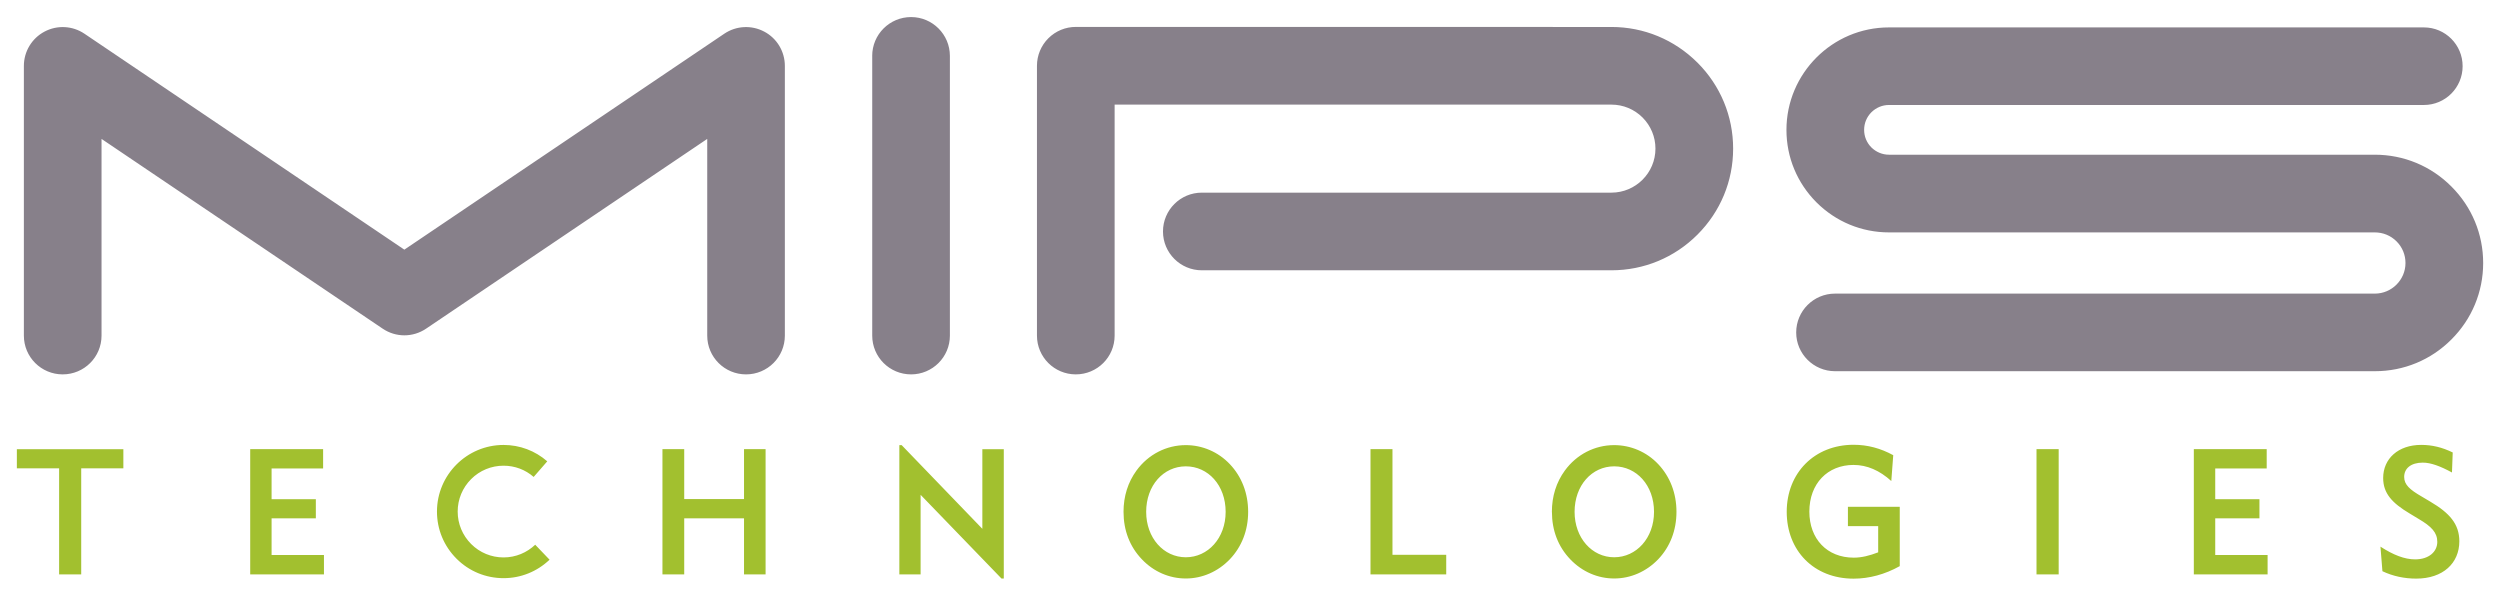
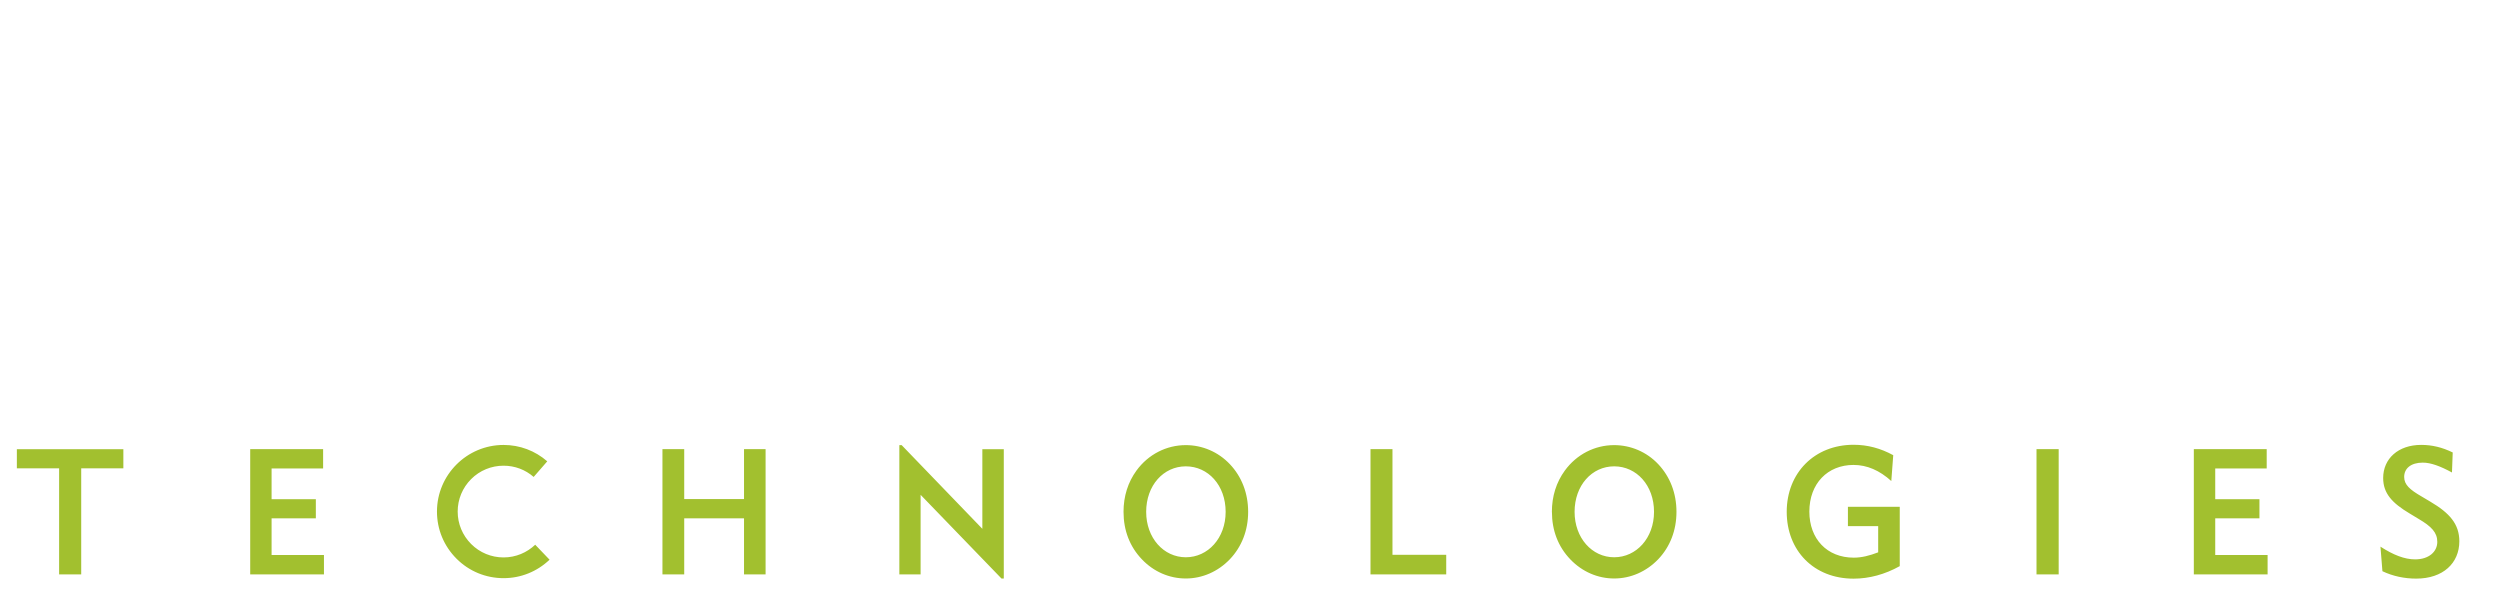
<svg xmlns="http://www.w3.org/2000/svg" version="1.1" width="1024" height="244" viewBox="-0.922 -0.922 136.777 32.568" id="svg4825">
  <defs id="defs4827" />
-   <path d="m 131.692,0.566 -29.269,0 c -3.092,0 -5.607,2.518 -5.607,5.607 0,1.499 0.585,2.902 1.64,3.962 1.061,1.061 2.473,1.646 3.97,1.646 l 26.578,0 c 0.449,0 0.873,0.172 1.19,0.49 0.318,0.318 0.49,0.736 0.49,1.185 0,0.921 -0.755,1.674 -1.674,1.674 l -29.536,0 c -1.173,0 -2.125,0.95 -2.125,2.126 0,1.169 0.953,2.119 2.125,2.119 l 29.536,0 c 1.58,0 3.067,-0.614 4.184,-1.734 1.12,-1.116 1.74,-2.604 1.74,-4.185 0,-1.583 -0.62,-3.071 -1.74,-4.188 -1.116,-1.12 -2.606,-1.738 -4.19,-1.738 l -26.578,0 c -0.364,0 -0.705,-0.144 -0.964,-0.399 -0.256,-0.259 -0.396,-0.599 -0.396,-0.96 0,-0.362 0.14,-0.703 0.396,-0.961 0.259,-0.256 0.6,-0.4 0.961,-0.4 l 29.269,0 c 1.17,0 2.118,-0.949 2.118,-2.123 C 133.81,1.516 132.863,0.566 131.692,0.566 M 91.948,2.494 C 90.686,1.236 89.017,0.542 87.239,0.542 L 57.935,0.539 c -0.562,0 -1.101,0.223 -1.5,0.621 -0.399,0.398 -0.624,0.939 -0.624,1.502 l 0,14.766 c 0,1.174 0.952,2.121 2.124,2.121 1.176,0 2.125,-0.948 2.125,-2.121 L 60.06,4.788 87.239,4.79 c 0.641,0 1.248,0.25 1.705,0.705 0.453,0.456 0.705,1.061 0.705,1.702 0,1.327 -1.081,2.409 -2.41,2.409 l -22.41,0 c -1.17,0 -2.123,0.95 -2.123,2.124 0,1.174 0.953,2.124 2.123,2.124 l 22.41,0 c 1.779,0 3.448,-0.691 4.709,-1.952 C 93.205,10.645 93.899,8.975 93.899,7.197 93.899,5.42 93.205,3.75 91.948,2.493 M 40.891,0.797 c -0.694,-0.37 -1.535,-0.326 -2.185,0.113 L 21.2,12.725 3.697,0.91 C 3.045,0.471 2.205,0.427 1.511,0.797 0.819,1.165 0.384,1.885 0.384,2.672 l 0,14.756 c 0,1.174 0.95,2.121 2.124,2.121 1.174,0 2.125,-0.948 2.125,-2.121 l 0,-10.762 15.381,10.381 c 0.718,0.487 1.657,0.487 2.376,0 l 15.381,-10.381 0,10.762 c 0,1.174 0.95,2.121 2.123,2.121 1.174,0 2.124,-0.948 2.124,-2.121 l 0,-14.756 c 0,-0.787 -0.432,-1.508 -1.126,-1.875 m 5.906,1.327 0,15.304 c 0,1.174 0.951,2.121 2.126,2.121 1.171,0 2.123,-0.948 2.123,-2.121 l 0,-15.304 C 51.046,0.951 50.095,0 48.924,0 47.749,0 46.797,0.951 46.797,2.125" id="path4564" style="fill:#87808a;fill-opacity:1;fill-rule:nonzero;stroke:none" />
  <path d="m 28.36,28.869 c -0.45,0.427 -1.058,0.695 -1.731,0.695 -0.669,0 -1.301,-0.261 -1.775,-0.735 -0.474,-0.476 -0.736,-1.104 -0.736,-1.775 0,-0.672 0.263,-1.301 0.736,-1.776 0.474,-0.474 1.106,-0.733 1.775,-0.733 0.614,0 1.189,0.217 1.646,0.615 L 29.019,24.306 c -0.664,-0.579 -1.501,-0.896 -2.39,-0.896 -2.009,0 -3.644,1.635 -3.644,3.644 0,0.974 0.379,1.887 1.069,2.578 0.688,0.689 1.604,1.066 2.575,1.066 0.946,0 1.835,-0.361 2.516,-1.01 L 28.36,28.869 m 102.853,0.801 c 0.747,0 1.211,-0.415 1.211,-0.958 0,-0.512 -0.32,-0.841 -1.011,-1.249 l -0.511,-0.309 c -0.946,-0.565 -1.439,-1.094 -1.439,-1.936 0,-1.056 0.822,-1.811 2.08,-1.811 0.601,0 1.153,0.135 1.725,0.414 l -0.041,1.096 c -0.637,-0.349 -1.164,-0.54 -1.596,-0.54 -0.649,0 -1.019,0.318 -1.019,0.782 0,0.426 0.311,0.698 0.94,1.062 l 0.49,0.291 c 1.05,0.62 1.588,1.222 1.588,2.169 0,1.192 -0.888,2.042 -2.358,2.042 -0.649,0 -1.277,-0.133 -1.85,-0.405 L 129.315,28.974 c 0.705,0.455 1.319,0.696 1.898,0.696 m -12.109,-6.03 3.987,0 0,1.055 -2.816,0 0,1.684 2.419,0 0,1.046 -2.419,0 0,2.004 2.865,0 0,1.064 -4.036,0 0,-6.853 m -7.394,6.853 -1.213,0 0,-6.853 1.213,0 0,6.853 z M 100.49,24.503 c -1.426,0 -2.421,1.022 -2.421,2.554 0,1.494 0.966,2.519 2.43,2.519 0.435,0 0.86,-0.109 1.336,-0.291 l 0,-1.434 -1.656,0 0,-1.056 2.836,0 0,3.245 c -0.812,0.453 -1.675,0.685 -2.525,0.685 -2.18,0 -3.659,-1.536 -3.659,-3.656 0,-2.13 1.52,-3.669 3.659,-3.669 0.764,0 1.479,0.193 2.169,0.57 l -0.106,1.414 c -0.64,-0.58 -1.327,-0.88 -2.062,-0.88 m -16.506,2.565 c 0,1.024 0.346,1.913 1.007,2.601 0.65,0.679 1.503,1.046 2.399,1.046 0.901,0 1.762,-0.376 2.412,-1.055 0.646,-0.68 0.996,-1.577 0.996,-2.592 0,-1.019 -0.35,-1.919 -0.996,-2.606 C 89.165,23.786 88.291,23.419 87.39,23.419 c -1.055,0 -2.052,0.504 -2.699,1.393 -0.466,0.639 -0.708,1.404 -0.708,2.257 z m 1.24,0 c 0,-1.445 0.946,-2.489 2.166,-2.489 1.219,0 2.18,1.035 2.18,2.489 0,1.44 -0.97,2.486 -2.18,2.486 -1.211,0 -2.166,-1.054 -2.166,-2.486 M 74.06,23.64 l 1.201,0 0,5.78 2.941,0 0,1.073 -4.143,0 0,-6.853 M 60.547,27.069 c 0,1.024 0.347,1.913 1.008,2.601 0.646,0.679 1.501,1.046 2.4,1.046 0.9,0 1.761,-0.376 2.411,-1.055 0.647,-0.68 0.999,-1.577 0.999,-2.592 0,-1.019 -0.351,-1.919 -0.999,-2.606 C 65.725,23.786 64.855,23.419 63.955,23.419 c -1.055,0 -2.053,0.504 -2.7,1.393 -0.465,0.639 -0.708,1.404 -0.708,2.257 z m 1.239,0 c 0,-1.445 0.948,-2.489 2.169,-2.489 1.219,0 2.179,1.035 2.179,2.489 0,1.44 -0.969,2.486 -2.179,2.486 -1.211,0 -2.169,-1.054 -2.169,-2.486 m -13.504,-3.65 0.126,0 4.415,4.579 0,-4.357 1.173,0 0,7.076 -0.126,0 -4.425,-4.579 0,4.355 -1.163,0 0,-7.074 m -12.961,0.221 1.191,0 0,2.73 3.272,0 0,-2.73 1.18,0 0,6.853 -1.18,0 0,-3.067 -3.272,0 0,3.067 -1.191,0 0,-6.853 m -22.554,0 3.989,0 0,1.055 -2.819,0 0,1.684 2.421,0 0,1.046 -2.421,0 0,2.004 2.865,0 0,1.064 -4.035,0 0,-6.853 m -9.246,6.853 -1.209,0 0,-5.806 -2.312,0 0,-1.046 5.827,0 0,1.046 -2.306,0 0,5.806" id="path4588" style="fill:#a2c02f;fill-opacity:1;fill-rule:nonzero;stroke:none" />
</svg>